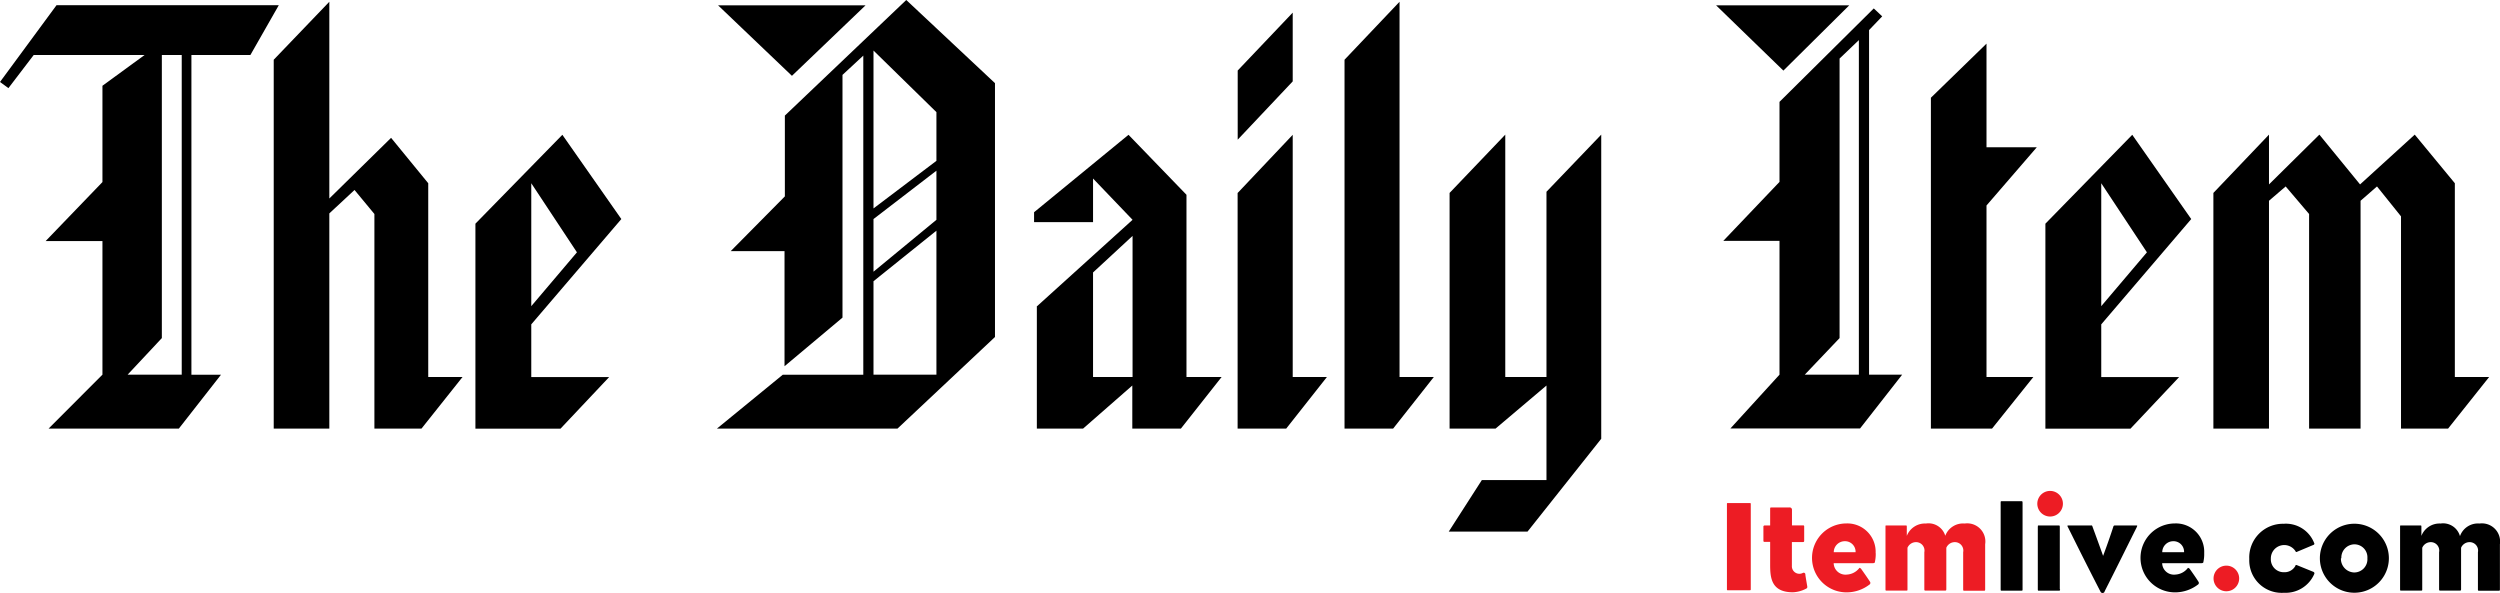
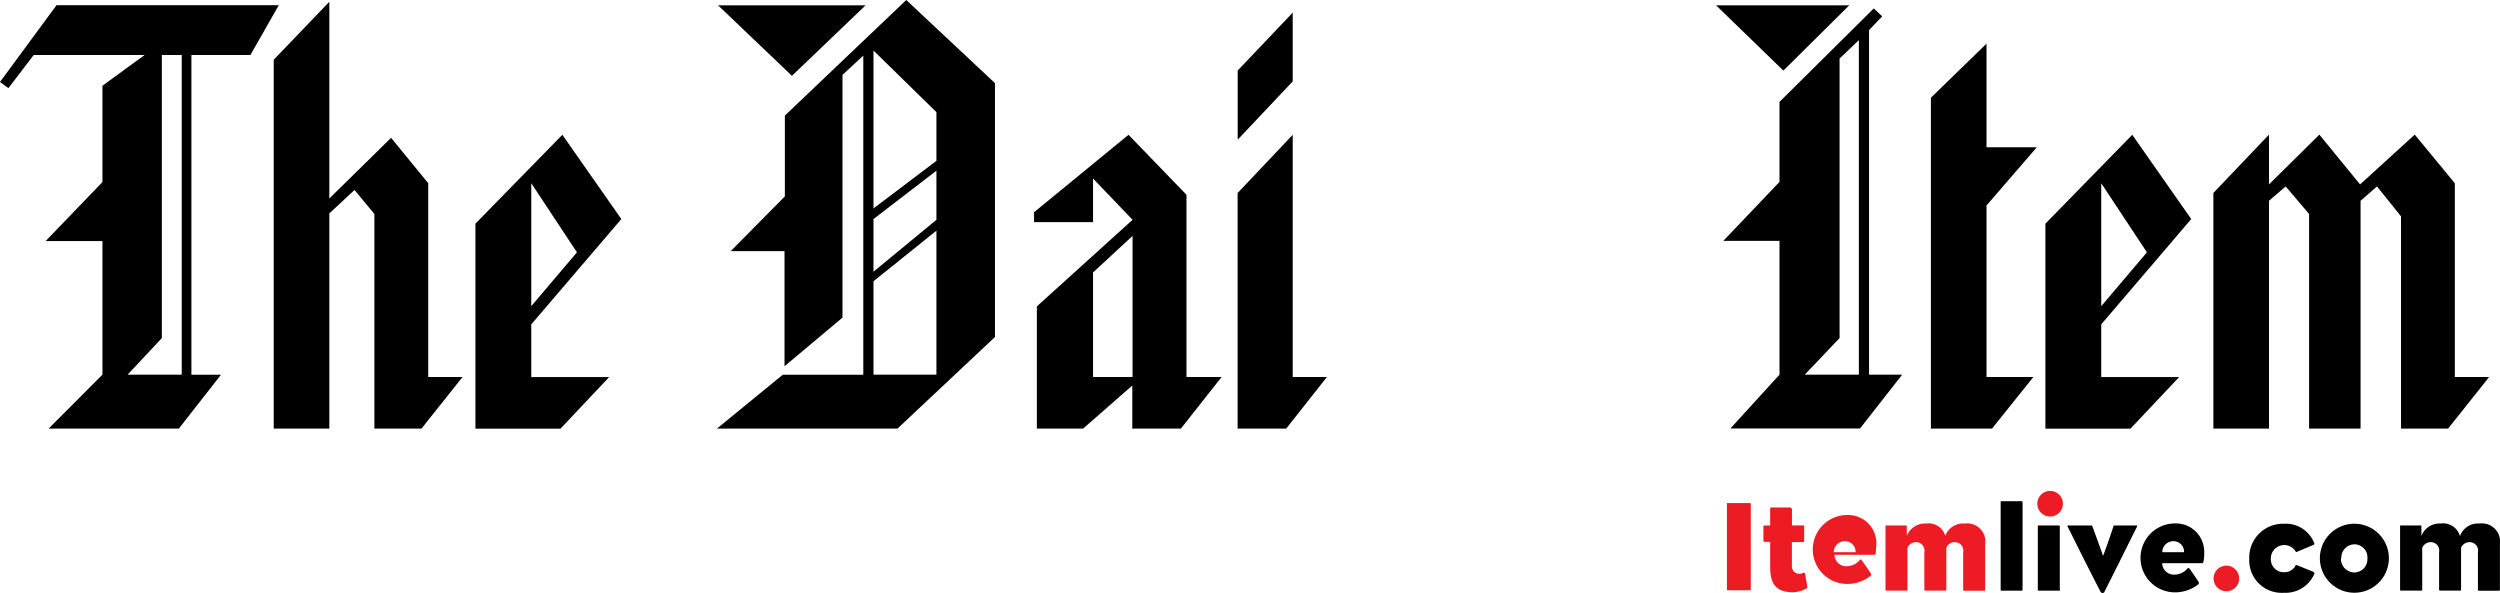
<svg xmlns="http://www.w3.org/2000/svg" viewBox="0 0 296.74 70.38">
  <defs>
    <style>.a{fill:#ed1c24;}</style>
  </defs>
  <title>dei</title>
  <path d="M19.21,40.13V6.53h2.36V44.47H15.15ZM6.7,0.63L0,9.73l1,0.73L4,6.53H17.16l-5,3.65V21.61l-6.74,7h6.74V44.47L5.77,50.87H21.23l5-6.39H22.72V6.53h7l3.37-5.91H6.7Z" />
  <polygon points="32.49 7.09 39.09 0.21 39.09 23.56 46.42 16.36 50.83 21.75 50.83 44.75 54.9 44.75 50.03 50.87 44.44 50.87 44.44 25.4 42.08 22.55 39.09 25.33 39.09 50.87 32.49 50.87 32.49 7.09" />
  <path d="M68.48,29.95l-5.42-8.2V36.34Zm-12.05-3.4L66.75,16l7,10L63.06,38.5v6.26h9.24l-5.77,6.12H56.43V26.54Z" />
  <path d="M111.15,44.47V27.38l-7.47,6V44.47h7.47Zm0-18.38V20.26L103.68,26v6.25Zm0-7V13.31L103.68,6V24.74ZM85.23,0.63h17.51L94,9Zm7.68,43.85h9.56V6.6L100,8.89V37.7l-6.88,5.77V29.81H86.73l6.43-6.5V13.72L107.57,0,118.1,9.87V40L106.53,50.87H85.1Z" />
  <path d="M134.43,44.75V28l-4.69,4.34V44.75h4.69Zm-11.33-8.41,11.33-10.25-4.69-4.9v5.18h-7V25.19L133.95,16l6.88,7.12V44.75H145l-4.83,6.12h-5.77V45.76l-5.84,5.11h-5.49V36.34Z" />
  <path d="M146.91,22.9L153.44,16V44.75h4.06l-4.83,6.12h-5.77v-28Zm6.53-21.4V9.66l-6.53,6.92V8.37Z" />
-   <polygon points="159.59 7.09 166.12 0.21 166.12 44.75 170.19 44.75 165.36 50.87 159.59 50.87 159.59 7.09" />
-   <polygon points="183.56 22.76 183.56 44.75 178.67 44.75 178.67 15.98 172.06 22.9 172.06 50.87 177.52 50.87 183.56 45.76 183.56 56.98 175.89 56.98 171.96 63.1 181.31 63.1 190.06 52.08 190.06 15.98 183.56 22.76" />
  <path d="M220.64,44.47V4.76l-2.29,2.19V40.13l-4.13,4.34h6.43Zm-9.42,0V28.59h-6.67l6.67-7V12.09L222.41,1l1,0.94-1.56,1.63V44.47h3.93l-5,6.39H205.39ZM203.69,0.63h15.81l-7.82,7.75Z" />
  <polygon points="229.19 11.6 235.79 5.18 235.79 17.48 241.76 17.48 235.79 24.39 235.79 44.75 241.35 44.75 236.45 50.87 229.19 50.87 229.19 11.6" />
  <path d="M254.83,29.95l-5.42-8.2V36.34Zm-12.05-3.4L253.09,16l7,10L249.41,38.5v6.26h9.24l-5.77,6.12H242.78V26.54Z" />
  <polygon points="262.72 22.9 269.32 15.98 269.32 21.89 275.3 15.98 280.13 21.89 286.62 15.98 291.38 21.75 291.38 44.75 295.45 44.75 290.58 50.87 284.99 50.87 284.99 25.68 282.14 22.13 280.19 23.83 280.19 50.87 274.08 50.87 274.08 25.4 271.3 22.13 269.32 23.83 269.32 50.87 262.72 50.87 262.72 22.9" />
  <path class="a" d="M207.81,64.92v5c0,0.12,0,.14-0.15.14h-2.54c-0.14,0-.14,0-0.14-0.14V59.85c0-.15,0-0.14.14-0.14h2.54c0.14,0,.15,0,0.15.14v5.08Z" />
  <path class="a" d="M212.69,67.16A0.89,0.89,0,0,0,214,68a0.2,0.2,0,0,1,.29.18c0,0.17.2,1.24,0.23,1.46a0.21,0.21,0,0,1-.14.23,3.6,3.6,0,0,1-1.57.43c-2.59,0-2.7-1.75-2.7-3.3V64.32h-0.63c-0.11,0-.17,0-0.17-0.17V62.55a0.15,0.15,0,0,1,.12-0.18h0.68l0-1.92c0-.15,0-0.22.12-0.22h2.18a0.27,0.27,0,0,1,.29.26l0,1.87H214a0.12,0.12,0,0,1,.15.12v1.64c0,0.15,0,.22-0.17.22l-1.29,0v2.84Z" />
-   <path class="a" d="M220.25,65.54a1.25,1.25,0,0,0-1.3-1.3,1.31,1.31,0,0,0-1.29,1.3h2.59Zm2.39,0.12a4.09,4.09,0,0,1-.09,1c0,0.15-.08.19-0.31,0.19h-4.59a1.4,1.4,0,0,0,1.57,1.35,2,2,0,0,0,1.47-.77c0-.06.14,0,0.21,0.08,0.32,0.45.75,1.06,1.06,1.54a0.24,0.24,0,0,1-.08.35,4.45,4.45,0,0,1-2.71.91,4.09,4.09,0,0,1,0-8.18,3.36,3.36,0,0,1,3.46,3.5" />
+   <path class="a" d="M220.25,65.54a1.25,1.25,0,0,0-1.3-1.3,1.31,1.31,0,0,0-1.29,1.3h2.59Zm2.39,0.12c0,0.15-.08.19-0.31,0.19h-4.59a1.4,1.4,0,0,0,1.57,1.35,2,2,0,0,0,1.47-.77c0-.06.14,0,0.21,0.08,0.32,0.45.75,1.06,1.06,1.54a0.24,0.24,0,0,1-.08.35,4.45,4.45,0,0,1-2.71.91,4.09,4.09,0,0,1,0-8.18,3.36,3.36,0,0,1,3.46,3.5" />
  <path class="a" d="M230.89,63.61a2.26,2.26,0,0,1,2.32-1.47,2.15,2.15,0,0,1,2.42,2.46v5.29c0,0.18,0,.23-0.14.23h-2.33c-0.09,0-.14,0-0.14-0.17V65.55a1,1,0,0,0-1-1.2,1.09,1.09,0,0,0-1,.67v4.85c0,0.18,0,.23-0.14.23h-2.33c-0.09,0-.14,0-0.14-0.17V65.55a1,1,0,0,0-1-1.2,1.1,1.1,0,0,0-1,.67v4.91c0,0.14,0,.17-0.11.17h-2.38c-0.11,0-.12,0-0.12-0.21V62.55c0-.18,0-0.18.1-0.18h2.29c0.12,0,.14,0,0.14.18v1.06a2.31,2.31,0,0,1,2.27-1.47,2.07,2.07,0,0,1,2.3,1.47" />
  <path d="M240.07,69.94c0,0.14,0,.17-0.12.17h-2.36c-0.11,0-.12,0-0.12-0.21V59.69c0-.18,0-0.2.12-0.2h2.34c0.11,0,.14,0,0.14.2V69.94Z" />
  <path d="M244.52,69.94c0,0.14,0,.17-0.14.17H242c-0.11,0-.12,0-0.12-0.21V62.55c0-.18,0-0.18.11-0.18h2.35c0.12,0,.15,0,0.15.18v7.39Z" />
  <path d="M249.81,70.23a0.27,0.27,0,0,1-.49,0c-1.31-2.54-2.33-4.57-3.84-7.61-0.14-.25-0.09-0.25.06-0.25h2.65a0.13,0.13,0,0,1,.17.11c0.68,1.84,1.27,3.5,1.27,3.5s0.64-1.69,1.21-3.45a0.18,0.18,0,0,1,.15-0.16h2.57c0.14,0,.15,0,0.06.21-1.58,3.16-2.48,5-3.83,7.65" />
  <path d="M259.24,65.54a1.25,1.25,0,0,0-1.3-1.3,1.31,1.31,0,0,0-1.29,1.3h2.59Zm2.39,0.12a4.09,4.09,0,0,1-.09,1c0,0.15-.08.19-0.31,0.19h-4.59a1.4,1.4,0,0,0,1.57,1.35,2,2,0,0,0,1.47-.77c0-.06.14,0,0.22,0.08,0.32,0.45.75,1.06,1.05,1.54a0.24,0.24,0,0,1-.08.35,4.46,4.46,0,0,1-2.71.91,4.09,4.09,0,0,1,0-8.18,3.36,3.36,0,0,1,3.47,3.5" />
  <path d="M274.6,67.88a0.19,0.19,0,0,1,.09.26,3.71,3.71,0,0,1-3.6,2.22,3.85,3.85,0,0,1-4.11-4,4,4,0,0,1,4.08-4.19,3.6,3.6,0,0,1,3.62,2.28,0.15,0.15,0,0,1-.09.23l-2,.84c-0.06,0-.09,0-0.12-0.09a1.59,1.59,0,0,0-2.93.89,1.53,1.53,0,0,0,1.59,1.6,1.45,1.45,0,0,0,1.32-.75c0-.1.09-0.14,0.23-0.07Z" />
  <path d="M277.86,66.26a1.62,1.62,0,0,0,1.58,1.69A1.57,1.57,0,0,0,281,66.26a1.54,1.54,0,0,0-1.53-1.65,1.57,1.57,0,0,0-1.56,1.65m5.64,0a4.09,4.09,0,1,1-8.19,0,4.09,4.09,0,1,1,8.19,0" />
  <path d="M292,63.61a2.26,2.26,0,0,1,2.31-1.47,2.16,2.16,0,0,1,2.42,2.46v5.29c0,0.18,0,.23-0.14.23h-2.33c-0.09,0-.14,0-0.14-0.17V65.55a1,1,0,0,0-1-1.2,1.09,1.09,0,0,0-1,.67v4.85c0,0.18,0,.23-0.14.23h-2.33c-0.09,0-.14,0-0.14-0.17V65.55a1,1,0,0,0-1-1.2,1.1,1.1,0,0,0-1,.67v4.91c0,0.14,0,.17-0.11.17H285c-0.11,0-.12,0-0.12-0.21V62.55c0-.18,0-0.18.11-0.18h2.28c0.12,0,.14,0,0.14.18v1.06a2.31,2.31,0,0,1,2.27-1.47,2.08,2.08,0,0,1,2.3,1.47" />
  <path class="a" d="M265.78,68.66a1.52,1.52,0,1,1-1.52-1.52,1.52,1.52,0,0,1,1.52,1.52" />
  <path class="a" d="M244.86,59.79a1.52,1.52,0,1,1-1.52-1.52,1.52,1.52,0,0,1,1.52,1.52" />
</svg>